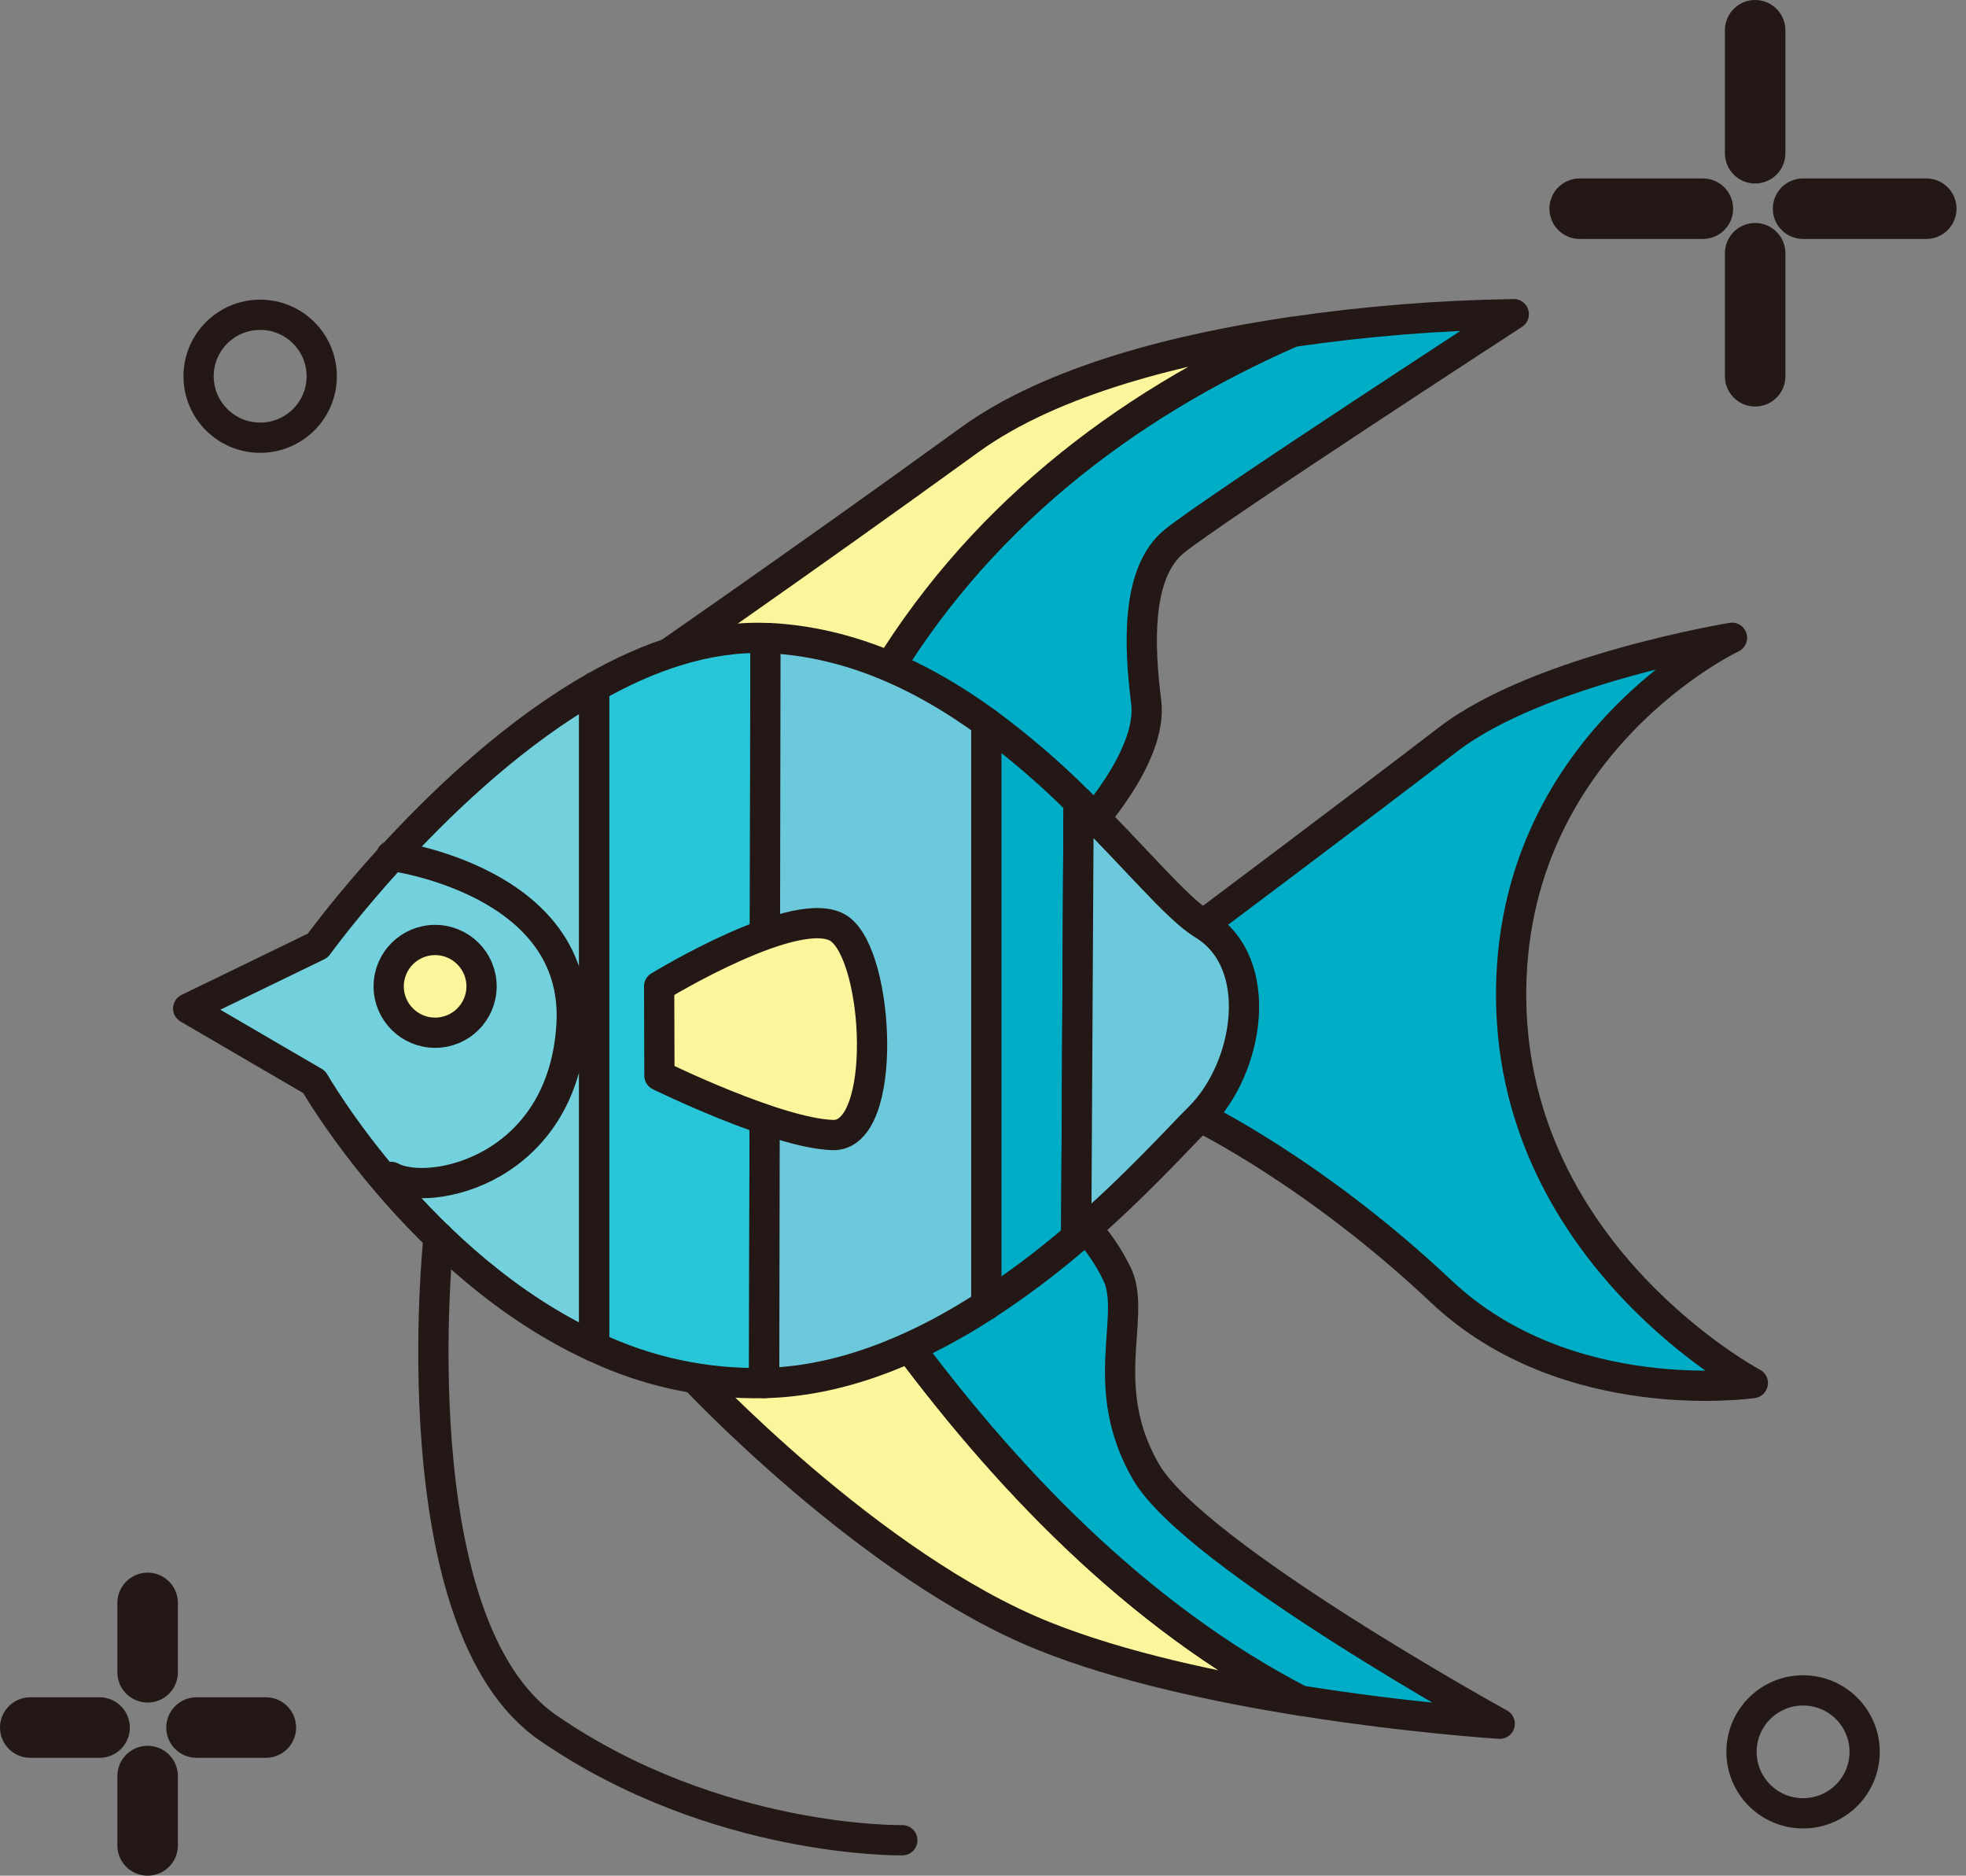
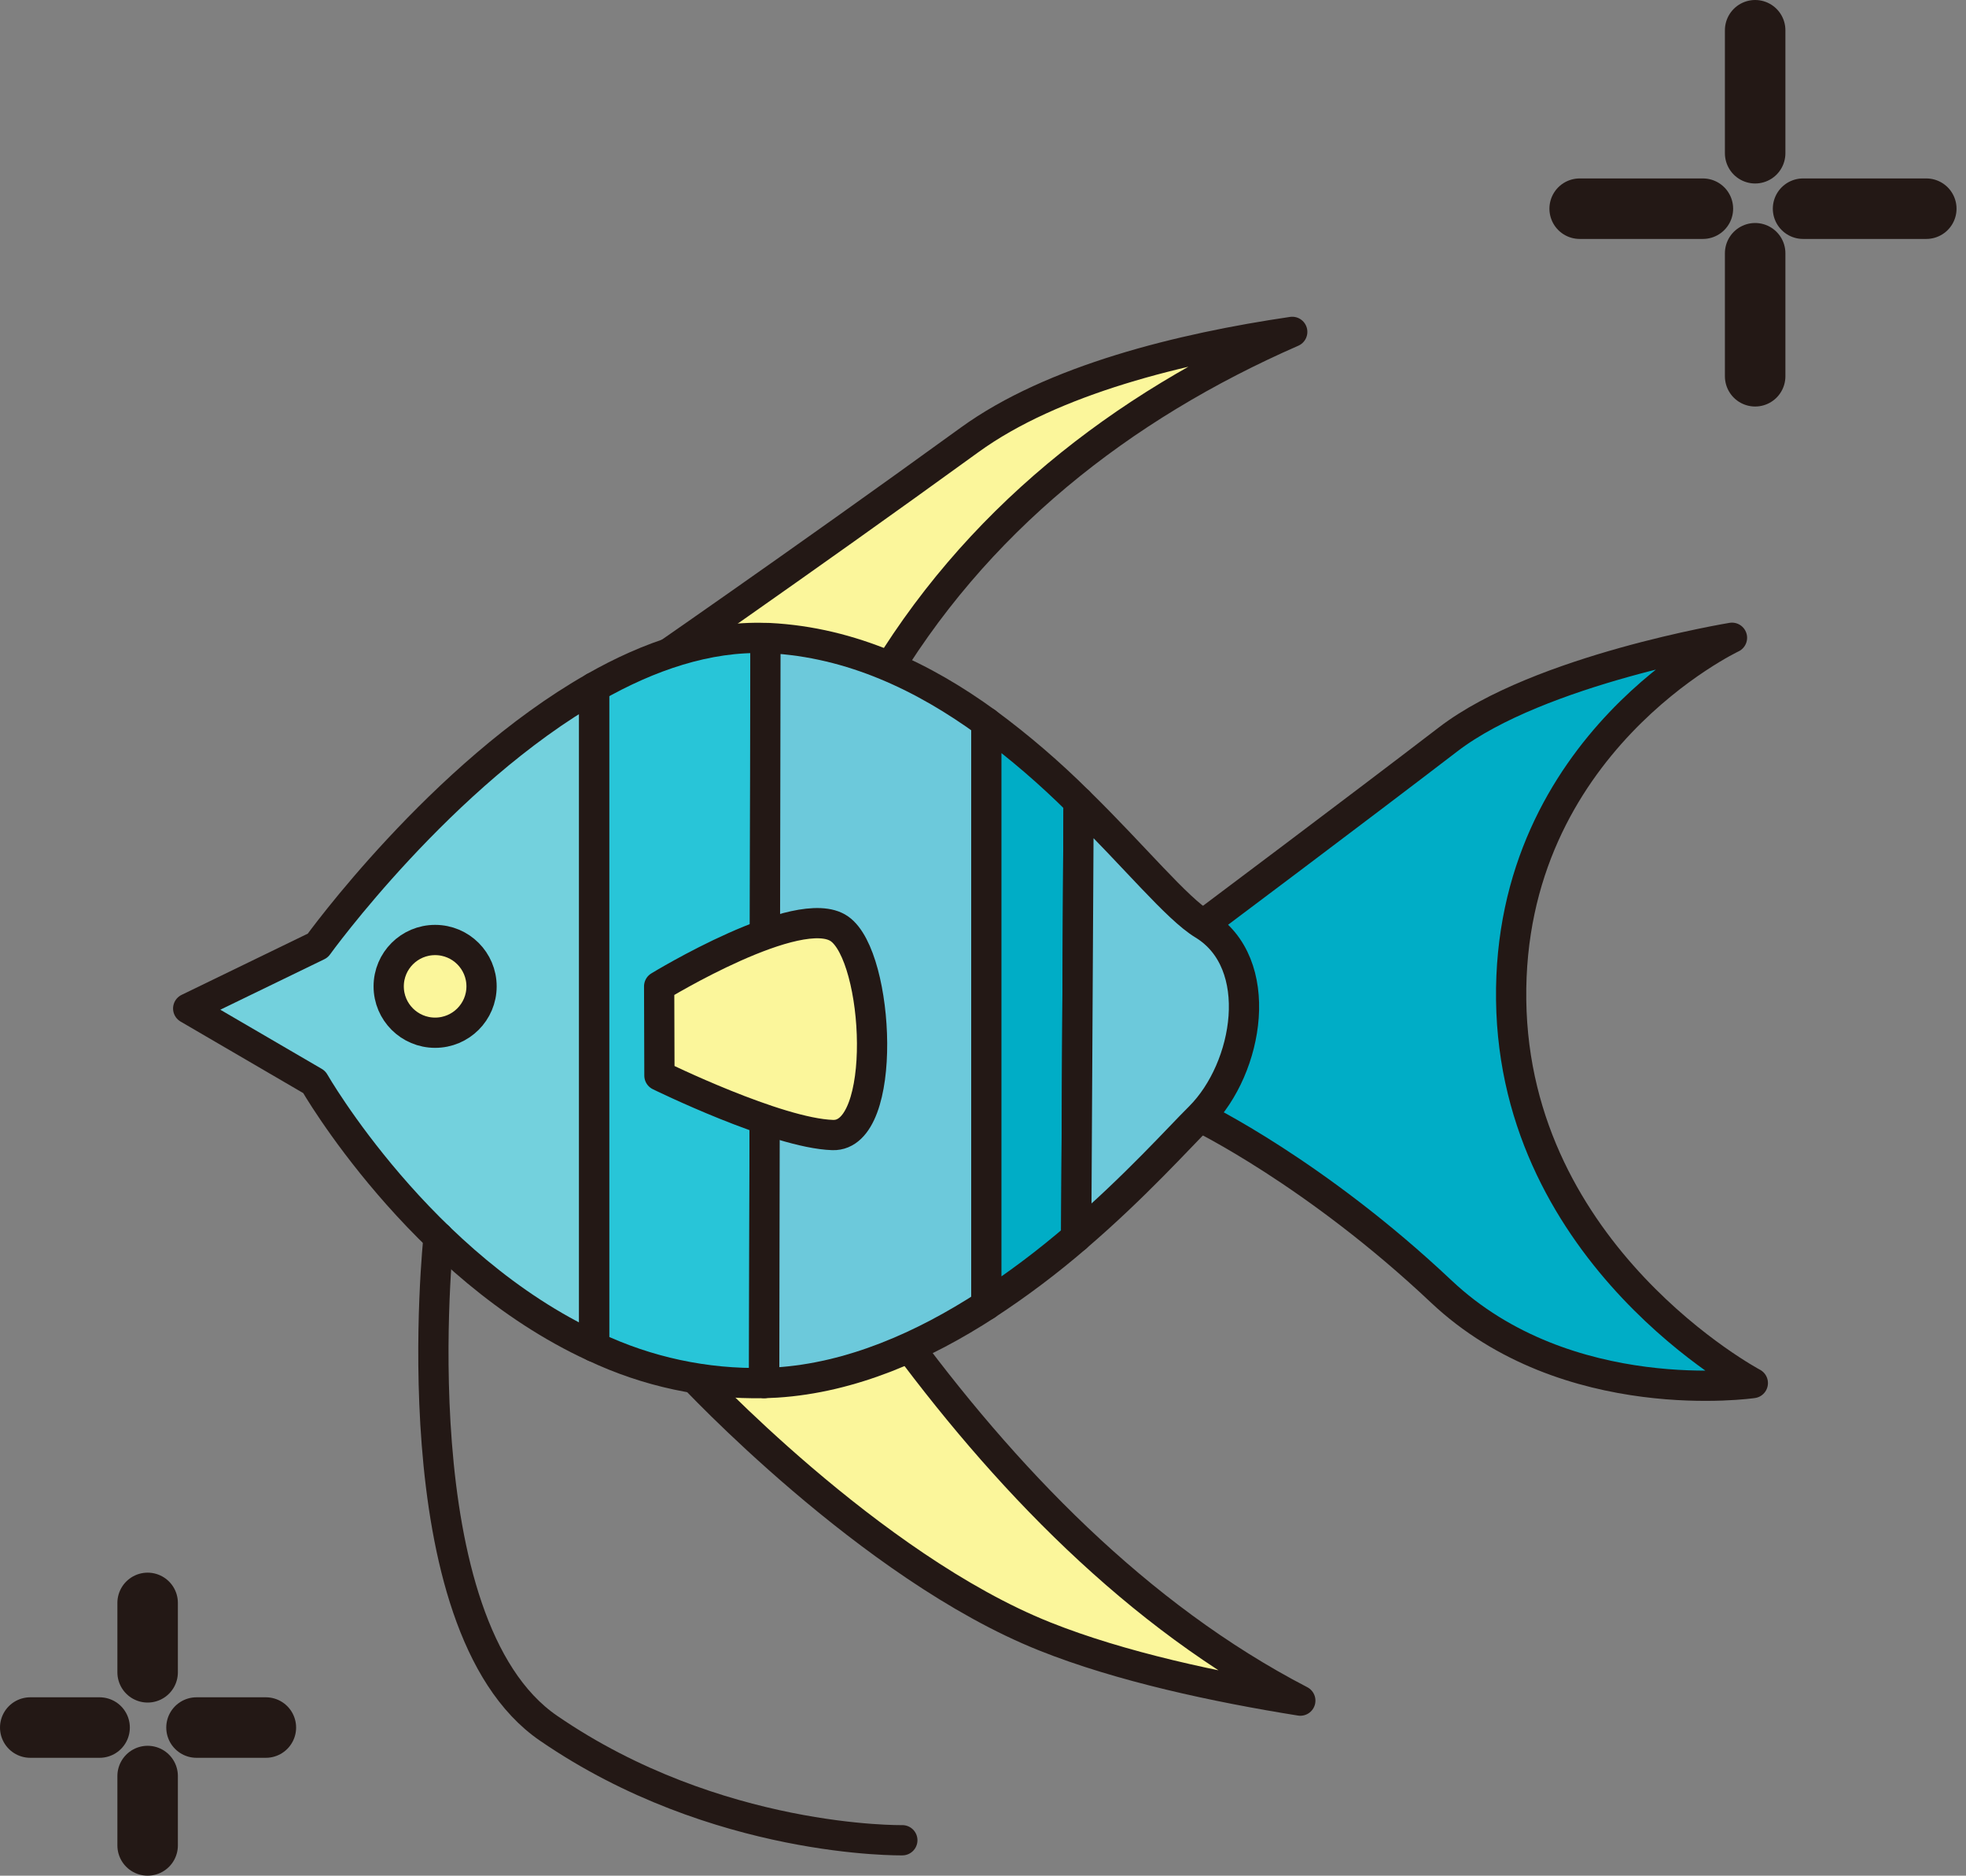
<svg xmlns="http://www.w3.org/2000/svg" width="65" height="62" viewBox="0 0 65 62" fill="none">
  <rect x="0" y="0" width="65" height="62" fill="#808080" stroke="none" />
  <path d="M1 57.103H3.293" stroke="#231815" stroke-width="2" stroke-linecap="round" stroke-linejoin="round" />
  <path d="M6.497 57.103H8.79" stroke="#231815" stroke-width="2" stroke-linecap="round" stroke-linejoin="round" />
  <path d="M4.881 52.983V55.277" stroke="#231815" stroke-width="2" stroke-linecap="round" stroke-linejoin="round" />
  <path d="M4.881 58.706V60.999" stroke="#231815" stroke-width="2" stroke-linecap="round" stroke-linejoin="round" />
  <path d="M52.227 6.898H56.301" stroke="#231815" stroke-width="2" stroke-linecap="round" stroke-linejoin="round" />
  <path d="M59.613 6.898H63.687" stroke="#231815" stroke-width="2" stroke-linecap="round" stroke-linejoin="round" />
  <path d="M58.029 1V5.065" stroke="#231815" stroke-width="2" stroke-linecap="round" stroke-linejoin="round" />
  <path d="M58.029 8.371V12.437" stroke="#231815" stroke-width="2" stroke-linecap="round" stroke-linejoin="round" />
-   <path d="M8.602 14.468C9.726 14.468 10.637 13.559 10.637 12.437C10.637 11.315 9.726 10.405 8.602 10.405C7.478 10.405 6.566 11.315 6.566 12.437C6.566 13.559 7.478 14.468 8.602 14.468Z" stroke="#231815" stroke-linecap="round" stroke-linejoin="round" />
-   <path d="M59.614 59.938C60.738 59.938 61.649 59.029 61.649 57.907C61.649 56.785 60.738 55.875 59.614 55.875C58.489 55.875 57.578 56.785 57.578 57.907C57.578 59.029 58.489 59.938 59.614 59.938Z" stroke="#231815" stroke-linecap="round" stroke-linejoin="round" />
-   <path d="M29.006 22.731C31.743 23.511 34.139 25.184 35.812 27.483C35.812 27.483 38.128 25.054 37.896 23.208C37.663 21.362 37.548 18.935 38.823 17.893C40.097 16.851 50.049 10.385 50.049 10.385C47.595 10.421 45.147 10.617 42.719 10.972C37.084 13.441 32.199 17.246 29.006 22.731Z" fill="#00ADC6" stroke="#231815" stroke-linecap="round" stroke-linejoin="round" />
  <path d="M21.114 22.285C23.745 21.842 26.442 21.993 29.006 22.726C32.199 17.241 37.084 13.436 42.724 10.97C39.047 11.511 34.803 12.549 32.057 14.54C26.314 18.703 21.114 22.285 21.114 22.285Z" fill="#FBF69B" stroke="#231815" stroke-linecap="round" stroke-linejoin="round" />
  <path d="M57.263 21.081C57.263 21.081 49.856 24.57 49.962 33.052C50.068 41.534 57.952 45.716 57.952 45.716C57.952 45.716 51.816 46.617 47.65 42.689C43.484 38.76 39.663 36.914 39.663 36.914L39.78 30.561C39.78 30.561 44.869 26.747 47.88 24.438C50.891 22.128 57.263 21.081 57.263 21.081Z" fill="#00ADC6" stroke="#231815" stroke-linecap="round" stroke-linejoin="round" />
  <path d="M29.583 43.882C26.853 44.853 22.849 45.428 22.849 45.428C22.849 45.428 28.752 51.781 34.539 54.09C37.048 55.093 40.212 55.769 42.991 56.213C37.597 53.417 33.172 48.808 29.583 43.882Z" fill="#FBF69B" stroke="#231815" stroke-linecap="round" stroke-linejoin="round" />
-   <path d="M42.991 56.211C46.615 56.791 49.584 56.977 49.584 56.977C49.584 56.977 39.515 51.432 37.895 48.661C36.276 45.889 37.548 43.582 36.968 42.191C36.548 41.282 35.912 40.489 35.116 39.881C35.116 39.881 33.035 42.416 30.371 43.573C30.125 43.681 29.862 43.794 29.583 43.882C33.172 48.809 37.597 53.417 42.991 56.211Z" fill="#00ADC6" stroke="#231815" stroke-linecap="round" stroke-linejoin="round" />
  <path d="M10.505 31.257L6.222 33.335L10.388 35.764C10.388 35.764 13.886 41.87 19.647 44.517V22.718C14.587 25.593 10.505 31.257 10.505 31.257Z" fill="#73D1DD" stroke="#231815" stroke-linecap="round" stroke-linejoin="round" />
  <path d="M19.646 22.717V44.515C21.4 45.346 23.323 45.757 25.264 45.716L25.313 21.09C23.39 21.021 21.445 21.69 19.646 22.717Z" fill="#28C5D8" stroke="#231815" stroke-linecap="round" stroke-linejoin="round" />
  <path d="M25.428 21.091H25.307L25.265 45.717L25.667 45.699C28.154 45.543 30.535 44.483 32.61 43.136V23.88C30.57 22.398 28.172 21.228 25.428 21.091Z" fill="#6CC9DB" stroke="#231815" stroke-linecap="round" stroke-linejoin="round" />
  <path d="M32.61 23.88V43.133C33.649 42.454 34.642 41.707 35.582 40.897L35.661 26.499C34.71 25.552 33.691 24.677 32.61 23.88Z" fill="#00ADC6" stroke="#231815" stroke-linecap="round" stroke-linejoin="round" />
  <path d="M39.787 30.563C38.902 30.027 37.521 28.32 35.661 26.498L35.581 40.896C37.528 39.228 38.979 37.605 39.67 36.921C41.291 35.3 41.869 31.833 39.787 30.563Z" fill="#6CC9DB" stroke="#231815" stroke-linecap="round" stroke-linejoin="round" />
  <path d="M14.5 40.892C14.5 40.892 13.131 53.699 18.138 57.127C23.693 60.94 29.833 60.828 29.833 60.828" stroke="#231815" stroke-linecap="round" stroke-linejoin="round" />
-   <path d="M12.935 28.287C12.935 28.287 19.185 29.095 18.895 33.883C18.605 38.67 14.209 39.596 12.935 38.902" stroke="#231815" stroke-linecap="round" stroke-linejoin="round" />
  <path d="M21.793 32.603C21.793 32.603 26.424 29.774 27.753 30.701C29.083 31.629 29.375 37.576 27.532 37.518C25.689 37.461 21.802 35.553 21.802 35.553L21.793 32.603Z" fill="#FBF69B" stroke="#231815" stroke-linecap="round" stroke-linejoin="round" />
  <path d="M14.386 34.136C15.234 34.136 15.921 33.45 15.921 32.604C15.921 31.757 15.234 31.071 14.386 31.071C13.538 31.071 12.851 31.757 12.851 32.604C12.851 33.45 13.538 34.136 14.386 34.136Z" fill="#FBF69B" stroke="#231815" stroke-linecap="round" stroke-linejoin="round" />
</svg>